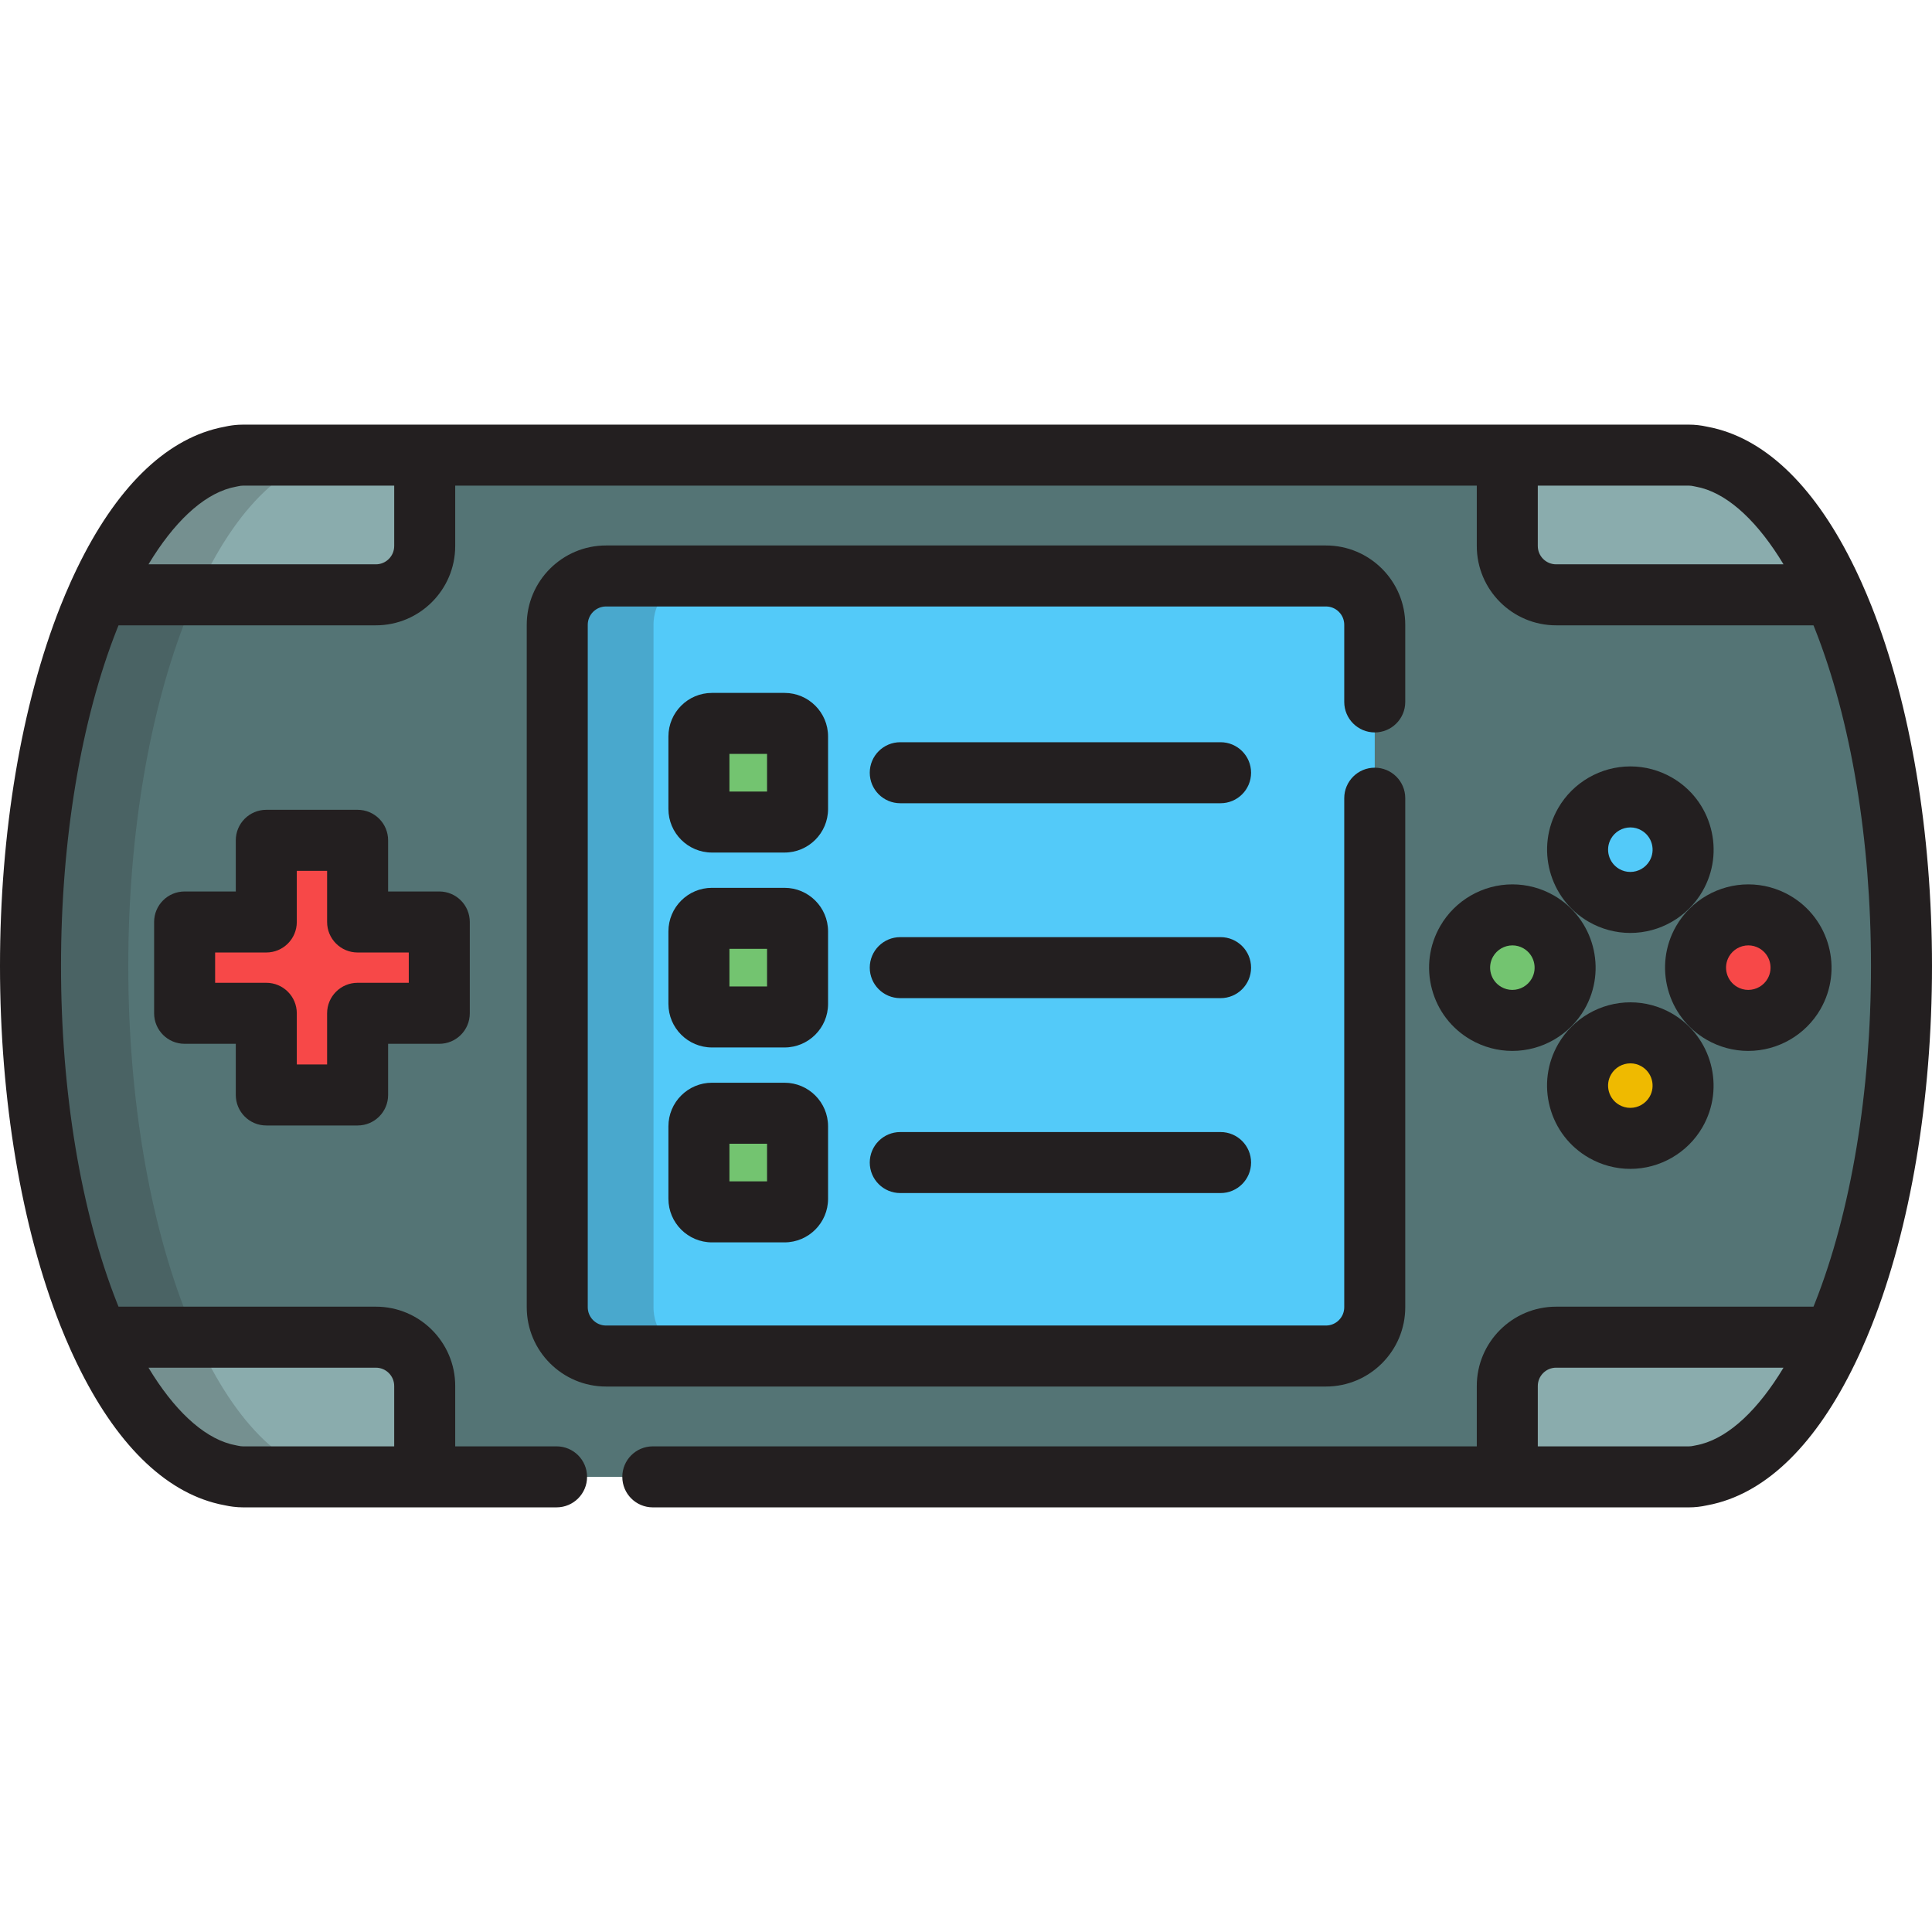
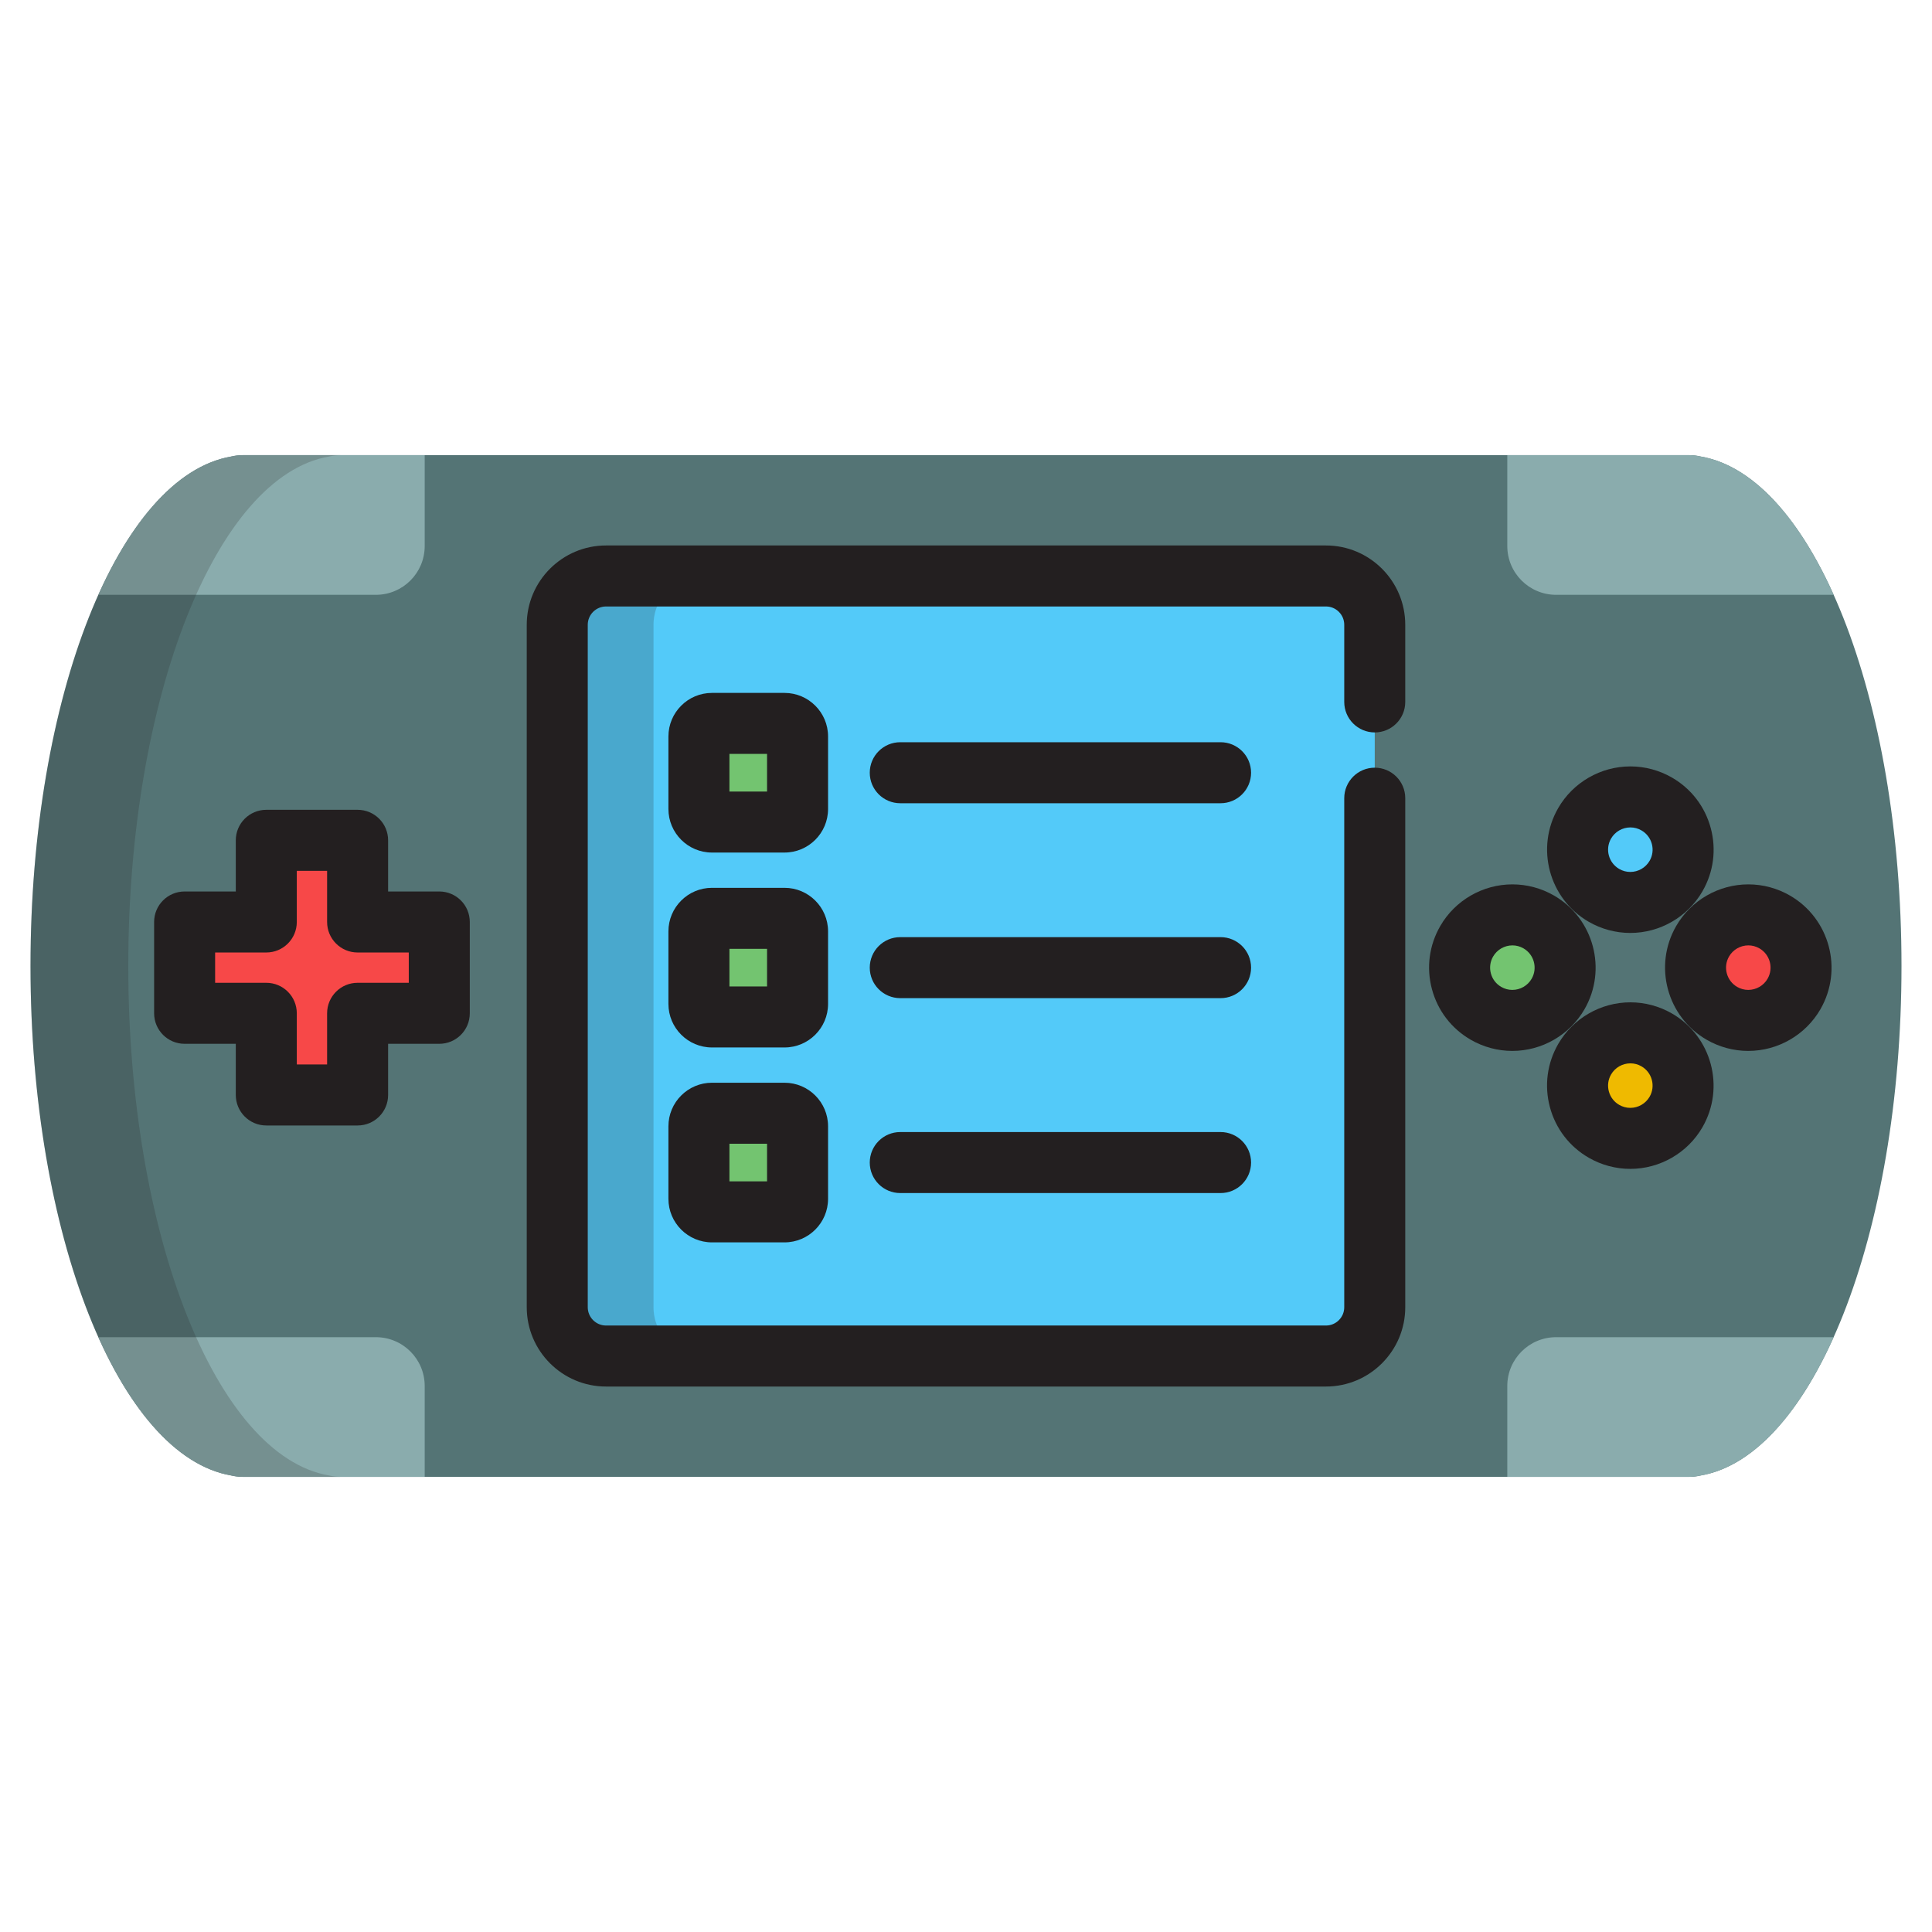
<svg xmlns="http://www.w3.org/2000/svg" height="800px" width="800px" version="1.1" id="Layer_1" viewBox="0 0 512 512" xml:space="preserve">
  <path style="fill:#547475;" d="M173.002,391.384h213.326h61.282c1.078,0,2.12-0.137,3.126-0.373  c29.736-5.145,53.18-63.625,53.18-135.011c0-71.388-23.444-129.865-53.179-135.011c-1.007-0.236-2.048-0.373-3.126-0.373h-61.283  H125.672H64.387c-1.078,0-2.12,0.137-3.124,0.373c-29.735,5.146-53.179,63.624-53.179,135.011  c0,71.386,23.444,129.865,53.177,135.011c1.007,0.236,2.048,0.373,3.126,0.373h61.284h21.821" />
  <path style="fill:#53CAF9;" d="M364.322,211.529v134.899c0,7.143-5.789,12.935-12.935,12.935H160.611  c-7.143,0-12.935-5.792-12.935-12.935V165.574c0-7.143,5.792-12.935,12.935-12.935h190.777c7.145,0,12.935,5.792,12.935,12.935  v20.444" />
  <g style="opacity:0.2;">
    <path style="fill:#231F20;" d="M173.187,346.428V165.574c0-7.143,5.79-12.935,12.935-12.935h-25.512   c-7.143,0-12.935,5.792-12.935,12.935v180.855c0,7.143,5.792,12.935,12.935,12.935h25.512   C178.978,359.363,173.187,353.572,173.187,346.428z" />
  </g>
  <g>
    <path style="fill:#73C470;" d="M211.362,214.394c0,1.909-1.548,3.457-3.457,3.457H188.68c-1.909,0-3.457-1.548-3.457-3.457v-19.225   c0-1.909,1.548-3.457,3.457-3.457h19.225c1.909,0,3.457,1.548,3.457,3.457V214.394z" />
    <path style="fill:#73C470;" d="M211.362,266.049c0,1.909-1.548,3.457-3.457,3.457H188.68c-1.909,0-3.457-1.548-3.457-3.457v-19.225   c0-1.909,1.548-3.457,3.457-3.457h19.225c1.909,0,3.457,1.548,3.457,3.457V266.049z" />
    <circle style="fill:#73C470;" cx="400.794" cy="256.432" r="13.981" />
  </g>
  <circle style="fill:#F74848;" cx="463.311" cy="256.432" r="13.981" />
  <circle style="fill:#EFBA00;" cx="432.053" cy="287.691" r="13.982" />
  <circle style="fill:#53CAF9;" cx="432.053" cy="225.173" r="13.982" />
  <polygon style="fill:#F74848;" points="116.415,244.336 94.771,244.336 94.771,222.691 70.571,222.691 70.571,244.336   48.927,244.336 48.927,268.535 70.571,268.535 70.571,290.18 94.771,290.18 94.771,268.535 116.415,268.535 " />
  <g>
    <path style="fill:#8AACAD;" d="M450.737,120.99c-1.007-0.236-2.048-0.373-3.126-0.373h-48.163v24.082   c0,7.143,5.792,12.935,12.935,12.935h73.551C476.608,136.847,464.33,123.342,450.737,120.99z" />
    <path style="fill:#8AACAD;" d="M64.387,120.617c-1.078,0-2.12,0.137-3.124,0.373c-13.595,2.352-25.874,15.857-35.198,36.644h73.551   c7.145,0,12.935-5.792,12.935-12.935v-24.082H64.387z" />
    <path style="fill:#8AACAD;" d="M450.737,391.011c-1.007,0.236-2.048,0.373-3.126,0.373h-48.163v-24.082   c0-7.143,5.792-12.935,12.935-12.935h73.551C476.608,375.154,464.33,388.659,450.737,391.011z" />
    <path style="fill:#8AACAD;" d="M64.387,391.384c-1.078,0-2.12-0.137-3.124-0.373c-13.595-2.352-25.874-15.857-35.198-36.644h73.551   c7.145,0,12.935,5.792,12.935,12.935v24.082H64.387z" />
  </g>
  <g style="opacity:0.2;">
    <path style="fill:#231F20;" d="M33.996,256.001c0-71.388,23.444-129.865,53.179-135.011c1.007-0.236,2.048-0.373,3.126-0.373   H64.387c-1.078,0-2.12,0.137-3.124,0.373c-29.735,5.146-53.179,63.624-53.179,135.011c0,71.386,23.444,129.865,53.177,135.011   c1.007,0.236,2.048,0.373,3.126,0.373h25.914c-1.078,0-2.12-0.137-3.126-0.373C57.44,385.866,33.996,327.386,33.996,256.001z" />
  </g>
  <path style="fill:#73C470;" d="M211.362,317.701c0,1.91-1.548,3.457-3.457,3.457H188.68c-1.909,0-3.457-1.548-3.457-3.457v-19.225  c0-1.91,1.548-3.457,3.457-3.457h19.225c1.909,0,3.457,1.547,3.457,3.457V317.701z" />
  <g>
-     <path style="fill:#231F20;" d="M512,256.001c0-35.405-5.684-69.257-16.007-95.323c-0.858-2.168-1.748-4.262-2.661-6.296   c-0.009-0.019-0.013-0.039-0.022-0.058c-0.064-0.142-0.129-0.279-0.193-0.421c-0.193-0.426-0.387-0.85-0.583-1.27   c-0.212-0.458-0.427-0.911-0.641-1.361c-0.109-0.226-0.217-0.455-0.326-0.679c-10.174-21.018-23.051-33.791-37.484-37.165   c-0.053-0.012-0.105-0.027-0.157-0.039c-0.478-0.109-0.957-0.207-1.438-0.296c-0.049-0.009-0.097-0.022-0.147-0.03   c-1.58-0.351-3.17-0.53-4.731-0.53h-48.163H112.552H64.387c-0.39,0-0.783,0.011-1.176,0.033c-1.179,0.067-2.369,0.233-3.554,0.497   c-0.024,0.004-0.047,0.011-0.071,0.015c-0.508,0.093-1.014,0.197-1.519,0.313c-0.041,0.01-0.081,0.02-0.122,0.03   c-14.447,3.363-27.333,16.139-37.513,37.171c-0.111,0.229-0.221,0.461-0.332,0.692c-0.21,0.441-0.419,0.883-0.627,1.33   c-0.205,0.439-0.407,0.882-0.609,1.328c-0.058,0.128-0.117,0.253-0.176,0.383c-0.008,0.017-0.012,0.034-0.019,0.052   c-0.914,2.036-1.804,4.132-2.663,6.3C5.684,186.744,0,220.596,0,256.001c0,35.403,5.684,69.256,16.007,95.323   c0.859,2.17,1.749,4.264,2.663,6.3c0.008,0.017,0.012,0.036,0.019,0.053c0.058,0.132,0.119,0.258,0.178,0.388   c0.2,0.443,0.402,0.884,0.606,1.319c0.208,0.448,0.417,0.89,0.628,1.331c0.111,0.232,0.222,0.466,0.334,0.695   c10.171,21.015,23.045,33.786,37.478,37.161c0.054,0.013,0.107,0.028,0.16,0.04c0.479,0.11,0.959,0.208,1.441,0.296   c0.047,0.009,0.095,0.021,0.143,0.029c0.705,0.157,1.413,0.274,2.118,0.361c0.875,0.109,1.747,0.169,2.612,0.169h48.165h34.941   c4.466,0,8.084-3.618,8.084-8.084s-3.618-8.084-8.084-8.084h-26.857v-15.998c0-11.59-9.429-21.019-21.019-21.019H31.409   c-0.123-0.305-0.248-0.606-0.37-0.914c-9.59-24.215-14.871-55.953-14.871-89.367c0-33.415,5.281-65.153,14.871-89.369   c0.122-0.308,0.247-0.608,0.37-0.913h68.208c11.59,0,21.019-9.429,21.019-21.019v-15.998h270.728v15.998   c0,11.59,9.429,21.019,21.019,21.019h68.208c0.123,0.305,0.248,0.605,0.37,0.913c9.59,24.216,14.871,55.955,14.871,89.369   c0,33.414-5.281,65.152-14.871,89.368c-0.122,0.308-0.247,0.609-0.37,0.914h-68.208c-11.59,0-21.019,9.429-21.019,21.019V383.3   H173.002c-4.466,0-8.084,3.618-8.084,8.084c0,4.466,3.618,8.084,8.084,8.084h226.446h48.163c1.56,0,3.151-0.179,4.731-0.53   c0.049-0.009,0.097-0.022,0.147-0.03c0.481-0.088,0.96-0.186,1.438-0.296c0.053-0.012,0.105-0.027,0.157-0.039   c14.434-3.374,27.311-16.147,37.485-37.167c0.108-0.223,0.216-0.448,0.323-0.673c0.217-0.454,0.432-0.909,0.646-1.37   c0.194-0.417,0.387-0.838,0.579-1.261c0.065-0.143,0.13-0.282,0.195-0.426c0.009-0.019,0.013-0.039,0.022-0.058   c0.913-2.034,1.803-4.127,2.661-6.295C506.316,325.256,512,291.404,512,256.001z M99.617,362.451c2.674,0,4.851,2.176,4.851,4.851   V383.3h-40.08c-0.208,0-0.421-0.015-0.64-0.043c-0.205-0.026-0.416-0.064-0.635-0.115c-0.156-0.036-0.313-0.068-0.471-0.096   c-0.457-0.079-0.915-0.183-1.373-0.301c-0.086-0.023-0.174-0.046-0.26-0.07c-7.425-2.033-14.987-9.147-21.658-20.222h60.267   V362.451z M104.467,144.699c0,2.675-2.176,4.851-4.851,4.851H39.35c6.669-11.072,14.229-18.185,21.652-20.22   c0.091-0.025,0.181-0.05,0.273-0.073c0.457-0.117,0.913-0.221,1.368-0.3c0.157-0.027,0.315-0.06,0.471-0.096   c0.454-0.108,0.872-0.16,1.276-0.16h40.08v15.998H104.467z M412.383,149.55c-2.674,0-4.851-2.175-4.851-4.851v-15.998h40.078   c0.404,0,0.825,0.053,1.282,0.16c0.155,0.037,0.309,0.068,0.467,0.096c0.456,0.079,0.913,0.182,1.37,0.301   c0.089,0.023,0.178,0.047,0.267,0.072c7.421,2.034,14.983,9.147,21.654,20.221h-60.267V149.55z M407.533,383.3v-15.998   c0-2.674,2.176-4.851,4.851-4.851h60.266c-6.671,11.074-14.233,18.187-21.654,20.221c-0.089,0.024-0.178,0.05-0.267,0.072   c-0.457,0.118-0.914,0.222-1.37,0.301c-0.157,0.027-0.312,0.059-0.467,0.096c-0.458,0.107-0.877,0.158-1.282,0.158L407.533,383.3   L407.533,383.3z" />
    <path style="fill:#231F20;" d="M381.686,245.402c-2.947,5.104-3.731,11.051-2.205,16.744c1.526,5.693,5.178,10.452,10.282,13.399   c3.352,1.936,7.164,2.959,11.02,2.959c0.001,0,0.001,0,0.002,0c7.864,0,15.191-4.23,19.12-11.035   c6.083-10.536,2.459-24.058-8.075-30.141c-3.352-1.937-7.164-2.961-11.023-2.961C392.942,234.366,385.615,238.596,381.686,245.402z    M405.902,259.384c-1.052,1.821-3.012,2.951-5.118,2.951c0,0,0,0-0.001,0c-1.038,0-2.026-0.267-2.937-0.792   c-1.366-0.788-2.341-2.06-2.749-3.581s-0.198-3.111,0.59-4.474c1.052-1.821,3.014-2.952,5.12-2.952   c1.037,0,2.023,0.266,2.935,0.793C406.559,252.954,407.527,256.568,405.902,259.384z" />
    <path style="fill:#231F20;" d="M463.306,278.504c7.866,0,15.194-4.23,19.12-11.035c6.084-10.536,2.461-24.059-8.073-30.141   c-3.352-1.937-7.164-2.961-11.023-2.961c-7.863,0-15.191,4.229-19.124,11.038c-6.081,10.536-2.457,24.058,8.078,30.141   c3.352,1.936,7.164,2.959,11.02,2.959C463.305,278.504,463.305,278.504,463.306,278.504z M458.209,253.488   c1.053-1.822,3.016-2.953,5.122-2.953c1.037,0,2.024,0.267,2.936,0.793c2.815,1.625,3.783,5.24,2.157,8.058   c-1.05,1.819-3.011,2.949-5.117,2.949c-1.039,0-2.028-0.267-2.937-0.792C457.552,259.917,456.584,256.302,458.209,253.488z" />
    <path style="fill:#231F20;" d="M443.09,268.587c-3.352-1.936-7.164-2.959-11.02-2.959c-7.865,0-15.194,4.229-19.124,11.034   c-2.947,5.104-3.731,11.051-2.205,16.744c1.526,5.693,5.178,10.452,10.282,13.399c3.352,1.936,7.164,2.959,11.02,2.959   c0.001,0,0.001,0,0.002,0c7.863,0,15.191-4.229,19.122-11.035C457.249,288.192,453.627,274.671,443.09,268.587z M437.166,290.644   c-1.053,1.821-3.015,2.952-5.121,2.952c0,0,0,0-0.001,0c-1.038,0-2.026-0.267-2.937-0.792c-1.366-0.789-2.341-2.06-2.749-3.581   s-0.198-3.111,0.59-4.473c1.052-1.821,3.014-2.952,5.122-2.952c1.038,0,2.025,0.267,2.935,0.792   C437.823,284.215,438.79,287.829,437.166,290.644z" />
    <path style="fill:#231F20;" d="M443.09,206.065c-3.353-1.936-7.164-2.959-11.023-2.959c-7.865,0-15.192,4.227-19.122,11.033   c-6.083,10.536-2.46,24.059,8.079,30.145c3.351,1.934,7.162,2.956,11.017,2.957c0.001,0,0.001,0,0.002,0   c7.863,0,15.191-4.227,19.123-11.034c2.947-5.105,3.73-11.052,2.204-16.745C451.845,213.768,448.194,209.01,443.09,206.065z    M437.166,228.121c-1.052,1.822-3.015,2.952-5.122,2.952c-0.001,0-0.001,0-0.001,0c-1.038,0-2.026-0.267-2.935-0.79   c-2.817-1.628-3.786-5.243-2.16-8.058c1.051-1.819,3.013-2.95,5.12-2.95c1.038,0,2.026,0.266,2.939,0.793   c1.364,0.786,2.339,2.058,2.746,3.579C438.162,225.168,437.953,226.758,437.166,228.121z" />
    <path style="fill:#231F20;" d="M70.571,298.264h24.2c4.466,0,8.084-3.618,8.084-8.084v-13.56h13.56   c4.466,0,8.084-3.618,8.084-8.084v-24.2c0-4.466-3.618-8.084-8.084-8.084h-13.56v-13.56c0-4.466-3.618-8.084-8.084-8.084h-24.2   c-4.466,0-8.084,3.618-8.084,8.084v13.56h-13.56c-4.466,0-8.084,3.618-8.084,8.084v24.2c0,4.466,3.618,8.084,8.084,8.084h13.56   v13.56C62.487,294.645,66.105,298.264,70.571,298.264z M57.011,260.451v-8.031h13.56c4.466,0,8.084-3.618,8.084-8.084v-13.56h8.031   v13.56c0,4.466,3.618,8.084,8.084,8.084h13.56v8.031h-13.56c-4.466,0-8.084,3.618-8.084,8.084v13.56h-8.031v-13.56   c0-4.466-3.618-8.084-8.084-8.084H57.011L57.011,260.451z" />
    <path style="fill:#231F20;" d="M364.322,194.101c4.466,0,8.084-3.62,8.084-8.084v-20.444c0-11.59-9.429-21.019-21.019-21.019   H160.611c-11.59,0-21.019,9.429-21.019,21.019v180.855c0,11.59,9.429,21.019,21.019,21.019h190.777   c11.59,0,21.019-9.429,21.019-21.019V211.529c0-4.466-3.618-8.084-8.084-8.084s-8.084,3.618-8.084,8.084v134.899   c0,2.674-2.176,4.851-4.851,4.851H160.611c-2.674,0-4.851-2.176-4.851-4.851V165.573c0-2.674,2.176-4.851,4.851-4.851h190.777   c2.674,0,4.851,2.176,4.851,4.851v20.444C356.238,190.483,359.857,194.101,364.322,194.101z" />
    <path style="fill:#231F20;" d="M323.463,196.697h-84.884c-4.466,0-8.084,3.618-8.084,8.084c0,4.466,3.618,8.084,8.084,8.084h84.884   c4.466,0,8.084-3.618,8.084-8.084C331.547,200.316,327.928,196.697,323.463,196.697z" />
    <path style="fill:#231F20;" d="M323.463,248.352h-84.884c-4.466,0-8.084,3.62-8.084,8.084c0,4.466,3.618,8.084,8.084,8.084h84.884   c4.466,0,8.084-3.618,8.084-8.084C331.547,251.971,327.928,248.352,323.463,248.352z" />
    <path style="fill:#231F20;" d="M323.463,300.005h-84.884c-4.466,0-8.084,3.618-8.084,8.084c0,4.465,3.618,8.084,8.084,8.084h84.884   c4.466,0,8.084-3.62,8.084-8.084S327.928,300.005,323.463,300.005z" />
    <path style="fill:#231F20;" d="M219.446,195.17c0-6.364-5.177-11.541-11.541-11.541H188.68c-6.364,0-11.541,5.177-11.541,11.541   v19.224c0,6.364,5.177,11.541,11.541,11.541h19.225c6.364,0,11.541-5.177,11.541-11.541V195.17z M203.278,209.766h-9.971v-9.971   h9.971V209.766z" />
    <path style="fill:#231F20;" d="M219.446,246.823c0-6.364-5.177-11.541-11.541-11.541H188.68c-6.364,0-11.541,5.177-11.541,11.541   v19.225c0,6.364,5.177,11.541,11.541,11.541h19.225c6.364,0,11.541-5.177,11.541-11.541V246.823z M203.278,261.421h-9.971v-9.971   h9.971V261.421z" />
    <path style="fill:#231F20;" d="M207.905,286.935H188.68c-6.364,0-11.541,5.177-11.541,11.541v19.225   c0,6.364,5.177,11.541,11.541,11.541h19.225c6.364,0,11.541-5.177,11.541-11.541v-19.225   C219.446,292.112,214.269,286.935,207.905,286.935z M203.278,313.074h-9.971v-9.971h9.971V313.074z" />
  </g>
</svg>